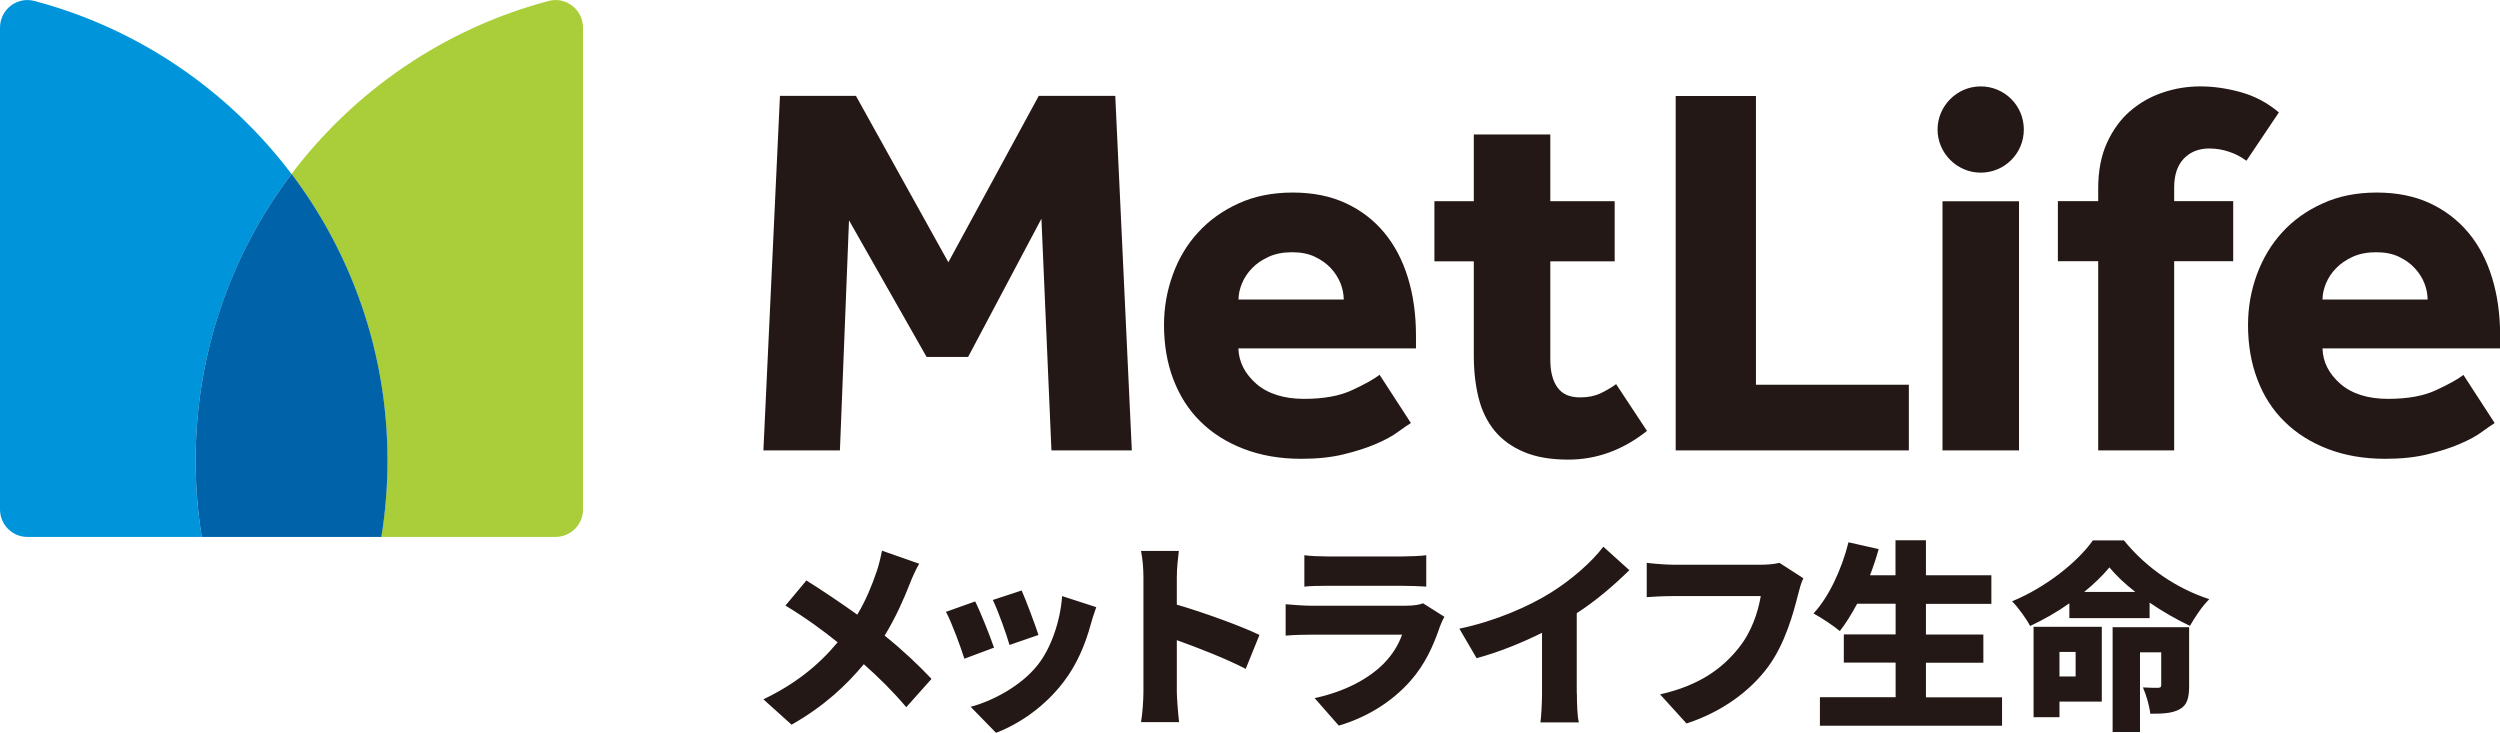
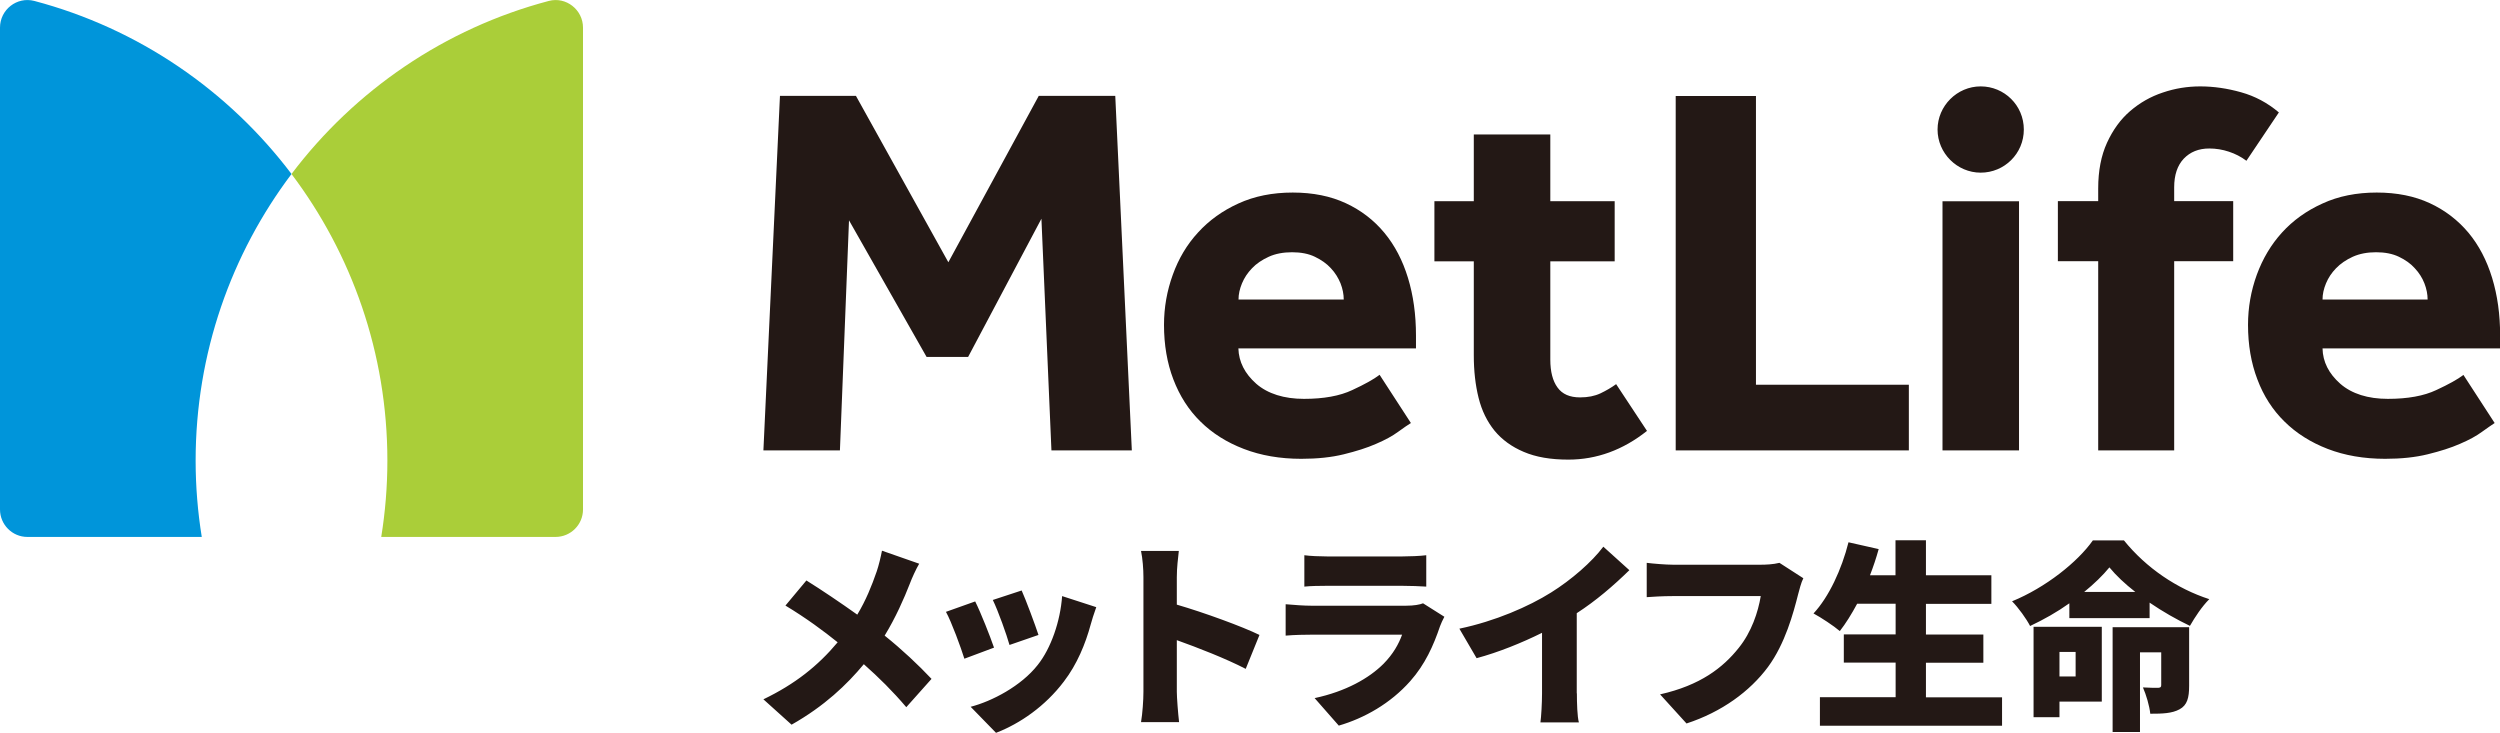
<svg xmlns="http://www.w3.org/2000/svg" id="_レイアウト" data-name="レイアウト" viewBox="0 0 187.22 54.88">
  <defs>
    <style>
      .cls-1 {
        fill: #0095da;
      }

      .cls-2 {
        fill: #aace39;
      }

      .cls-3 {
        fill: #231815;
      }

      .cls-4 {
        fill: #0062a9;
      }
    </style>
  </defs>
  <path class="cls-3" d="M68.84,42.21c-.23,.38-.56,1.11-.7,1.49-.44,1.13-1.07,2.56-1.89,3.9,1.31,1.05,2.53,2.2,3.51,3.24l-1.89,2.12c-1.02-1.2-2.04-2.21-3.18-3.22-1.27,1.53-2.94,3.13-5.41,4.53l-2.11-1.9c2.37-1.14,4.09-2.51,5.56-4.27-1.03-.83-2.35-1.81-3.91-2.75l1.57-1.88c1.14,.71,2.59,1.69,3.81,2.56,.65-1.08,1.08-2.15,1.46-3.25,.15-.44,.31-1.11,.39-1.54l2.8,.98Zm5.6,6.29l-2.22,.83c-.25-.81-.97-2.78-1.38-3.51l2.19-.78c.42,.84,1.11,2.59,1.41,3.46Zm7.66-3.04c-.21,.59-.32,.95-.42,1.31-.39,1.44-1.02,2.98-2.01,4.27-1.39,1.84-3.28,3.15-5.08,3.84l-1.9-1.95c1.59-.41,3.78-1.55,5.02-3.13,1-1.25,1.7-3.29,1.83-5.16l2.56,.83Zm-4.33,2.09l-2.17,.75c-.21-.75-.84-2.53-1.25-3.37l2.16-.71c.3,.66,1.03,2.62,1.26,3.33Zm15.52,2.54c-1.51-.78-3.57-1.58-5.16-2.15v3.87c0,.41,.09,1.6,.17,2.27h-2.85c.11-.65,.18-1.65,.18-2.27v-8.59c0-.6-.06-1.38-.18-1.96h2.83c-.06,.57-.15,1.23-.15,1.96v2.06c2.03,.59,4.93,1.65,6.19,2.27l-1.03,2.54Zm14.88-3.91c-.12,.23-.27,.54-.33,.72-.49,1.45-1.12,2.86-2.23,4.11-1.48,1.67-3.43,2.77-5.35,3.33l-1.81-2.06c2.34-.5,4.08-1.49,5.16-2.57,.73-.74,1.14-1.49,1.39-2.18h-6.82c-.37,0-1.23,.01-1.9,.07v-2.35c.69,.06,1.39,.11,1.9,.11h7.13c.57,0,1.02-.08,1.26-.18l1.6,1.01Zm-10.49-4.6c.42,.06,1.16,.09,1.68,.09h5.68c.48,0,1.33-.03,1.77-.09v2.35c-.42-.03-1.23-.06-1.8-.06h-5.65c-.51,0-1.23,.01-1.68,.06v-2.35Zm20.41,10.34c0,.72,.03,1.76,.15,2.18h-2.88c.06-.41,.12-1.46,.12-2.18v-4.53c-1.51,.75-3.26,1.46-4.9,1.9l-1.29-2.21c2.68-.56,5.2-1.66,6.87-2.71,1.52-.95,3.06-2.29,3.91-3.43l1.95,1.76c-1.2,1.17-2.5,2.29-3.94,3.22v6Zm16.96-8.62c-.17,.33-.3,.87-.39,1.2-.36,1.42-.97,3.7-2.26,5.45-1.35,1.82-3.46,3.37-6.1,4.23l-1.98-2.18c3.02-.68,4.71-2,5.89-3.48,.96-1.19,1.45-2.68,1.65-3.88h-6.59c-.74,0-1.56,.05-1.95,.08v-2.57c.46,.06,1.45,.14,1.95,.14h6.61c.33,0,.91-.02,1.38-.14l1.8,1.16Zm14.88,8.91v2.14h-13.64v-2.14h5.67v-2.59h-3.88v-2.11h3.88v-2.3h-2.88c-.42,.78-.86,1.49-1.3,2.05-.44-.38-1.41-1.02-1.97-1.32,1.15-1.23,2.11-3.3,2.62-5.33l2.26,.51c-.18,.66-.4,1.31-.65,1.96h1.91v-2.62h2.28v2.62h4.9v2.14h-4.9v2.3h4.3v2.11h-4.3v2.59h5.7Zm9.12-11.75c1.69,2.09,3.99,3.63,6.4,4.41-.56,.56-1.07,1.34-1.45,2-.99-.47-2.04-1.07-3.02-1.74v1.16h-6.01v-1.11c-.91,.65-1.92,1.22-2.94,1.7-.27-.53-.88-1.38-1.35-1.85,2.52-1.03,4.92-2.95,6.05-4.56h2.31Zm-1.64,12.08h-3.18v1.17h-1.94v-6.77h5.11v5.6Zm-3.18-3.72v1.84h1.21v-1.84h-1.21Zm5.68-4.49c-.77-.6-1.44-1.23-1.94-1.84-.49,.6-1.14,1.23-1.89,1.84h3.82Zm4.03,7.03c0,.89-.14,1.45-.72,1.76-.57,.31-1.29,.33-2.19,.33-.06-.59-.31-1.43-.55-1.97,.42,.03,.99,.03,1.15,.03,.17-.02,.22-.05,.22-.21v-2.45h-1.59v5.97h-2.05v-7.85h5.73v4.39Z" />
  <g>
    <g>
      <path class="cls-2" d="M21.83,13.03c4.5,5.97,7.18,13.4,7.18,21.47,0,1.94-.16,3.85-.46,5.71h13.05c1.14,0,2.06-.92,2.06-2.06V2.07c0-1.34-1.27-2.34-2.56-2-7.8,2.06-14.54,6.7-19.27,12.96Z" />
      <path class="cls-1" d="M15.11,40.21c-.3-1.86-.46-3.77-.46-5.71,0-8.06,2.68-15.5,7.18-21.47C17.1,6.77,10.36,2.13,2.57,.07,1.27-.27,0,.72,0,2.07V38.15c0,1.14,.92,2.06,2.05,2.06H15.11Z" />
-       <path class="cls-4" d="M21.83,13.03c-4.51,5.97-7.18,13.4-7.18,21.47,0,1.94,.16,3.85,.46,5.71h13.45c.3-1.86,.46-3.77,.46-5.71,0-8.06-2.68-15.5-7.18-21.47Z" />
    </g>
    <path class="cls-3" d="M148.33,12.93c-1.77,0-3.23-1.46-3.23-3.23s1.46-3.23,3.23-3.23,3.23,1.42,3.23,3.23-1.46,3.23-3.23,3.23ZM57.17,33.73h5.73l.68-17.23,5.81,10.23h3.11l5.49-10.35,.75,17.35h6.02l-1.24-26.55h-5.73l-6.77,12.46-6.92-12.46h-5.69l-1.24,26.55Zm46.13-5.65c-.42,.32-1.1,.7-2.03,1.13-.93,.44-2.14,.66-3.62,.66s-2.71-.38-3.57-1.13c-.86-.76-1.31-1.64-1.34-2.65h13.3v-.96c0-1.57-.2-3.01-.6-4.32-.4-1.31-.99-2.44-1.77-3.38-.78-.94-1.74-1.68-2.88-2.21-1.14-.53-2.46-.8-3.98-.8s-2.87,.27-4.07,.82c-1.19,.54-2.2,1.27-3.02,2.17-.83,.9-1.46,1.96-1.89,3.16-.44,1.21-.66,2.46-.66,3.76,0,1.49,.23,2.85,.7,4.08,.47,1.23,1.14,2.29,2.03,3.16,.89,.88,1.97,1.56,3.25,2.05,1.27,.49,2.71,.74,4.3,.74,1.2,0,2.26-.11,3.19-.34,.93-.23,1.73-.48,2.41-.78,.68-.29,1.23-.59,1.65-.9,.42-.3,.74-.53,.96-.66l-2.35-3.62Zm-10.55-5.65c0-.4,.09-.8,.26-1.21,.17-.41,.42-.79,.75-1.13,.33-.35,.75-.63,1.25-.86,.5-.23,1.09-.34,1.75-.34s1.24,.11,1.71,.34c.48,.23,.88,.51,1.2,.86,.32,.34,.55,.72,.72,1.13,.16,.41,.24,.82,.24,1.21h-7.89Zm32.74,11.3h17.46v-4.92h-11.45V7.19h-6.01v26.55Zm19.98,0h5.73V15.07h-5.73v18.67Zm25.19-25.31c-.85-.72-1.79-1.22-2.83-1.51-1.03-.29-2.05-.44-3.06-.44-.96,0-1.89,.15-2.8,.46-.91,.3-1.73,.77-2.45,1.39-.72,.62-1.29,1.41-1.73,2.37-.44,.96-.66,2.1-.66,3.42v.95h-3.02v4.5h3.02v14.17h5.69v-14.17h4.42v-4.5h-4.42v-1.03c0-.93,.24-1.64,.72-2.15,.48-.5,1.11-.76,1.91-.76,.5,0,.99,.08,1.47,.24,.48,.16,.91,.38,1.31,.68l2.43-3.62Zm-49.62,20.34c-.37,.27-.77,.5-1.19,.7-.43,.2-.93,.3-1.52,.3-.77,0-1.33-.24-1.69-.74-.36-.49-.54-1.19-.54-2.09v-7.36h4.82v-4.5h-4.82v-5h-5.73v5h-2.95v4.5h2.95v7.04c0,1.17,.12,2.23,.36,3.19,.24,.96,.64,1.77,1.19,2.45,.56,.68,1.29,1.21,2.19,1.59,.91,.39,2.01,.58,3.34,.58,2.12,0,4.09-.72,5.89-2.15l-2.31-3.5Zm63.44-.68c-.42,.32-1.1,.7-2.03,1.13-.93,.44-2.14,.66-3.63,.66s-2.7-.38-3.56-1.13c-.86-.76-1.31-1.64-1.33-2.65h13.3v-.96c0-1.57-.2-3.01-.6-4.32-.4-1.31-.99-2.44-1.77-3.38-.79-.94-1.75-1.68-2.89-2.21-1.14-.53-2.47-.8-3.98-.8s-2.87,.27-4.06,.82c-1.2,.54-2.21,1.27-3.03,2.17-.82,.9-1.45,1.96-1.89,3.16-.44,1.21-.66,2.46-.66,3.76,0,1.49,.23,2.85,.7,4.08,.46,1.23,1.14,2.29,2.03,3.16,.89,.88,1.97,1.56,3.24,2.05s2.71,.74,4.3,.74c1.2,0,2.26-.11,3.19-.34,.93-.23,1.73-.48,2.41-.78,.68-.29,1.23-.59,1.65-.9,.43-.3,.74-.53,.95-.66l-2.35-3.62Zm-10.55-5.65c0-.4,.09-.8,.26-1.21,.17-.41,.42-.79,.75-1.13,.34-.35,.75-.63,1.25-.86,.51-.23,1.09-.34,1.75-.34s1.23,.11,1.71,.34c.48,.23,.88,.51,1.19,.86,.32,.34,.56,.72,.72,1.13,.16,.41,.24,.82,.24,1.21h-7.88Z" />
  </g>
</svg>